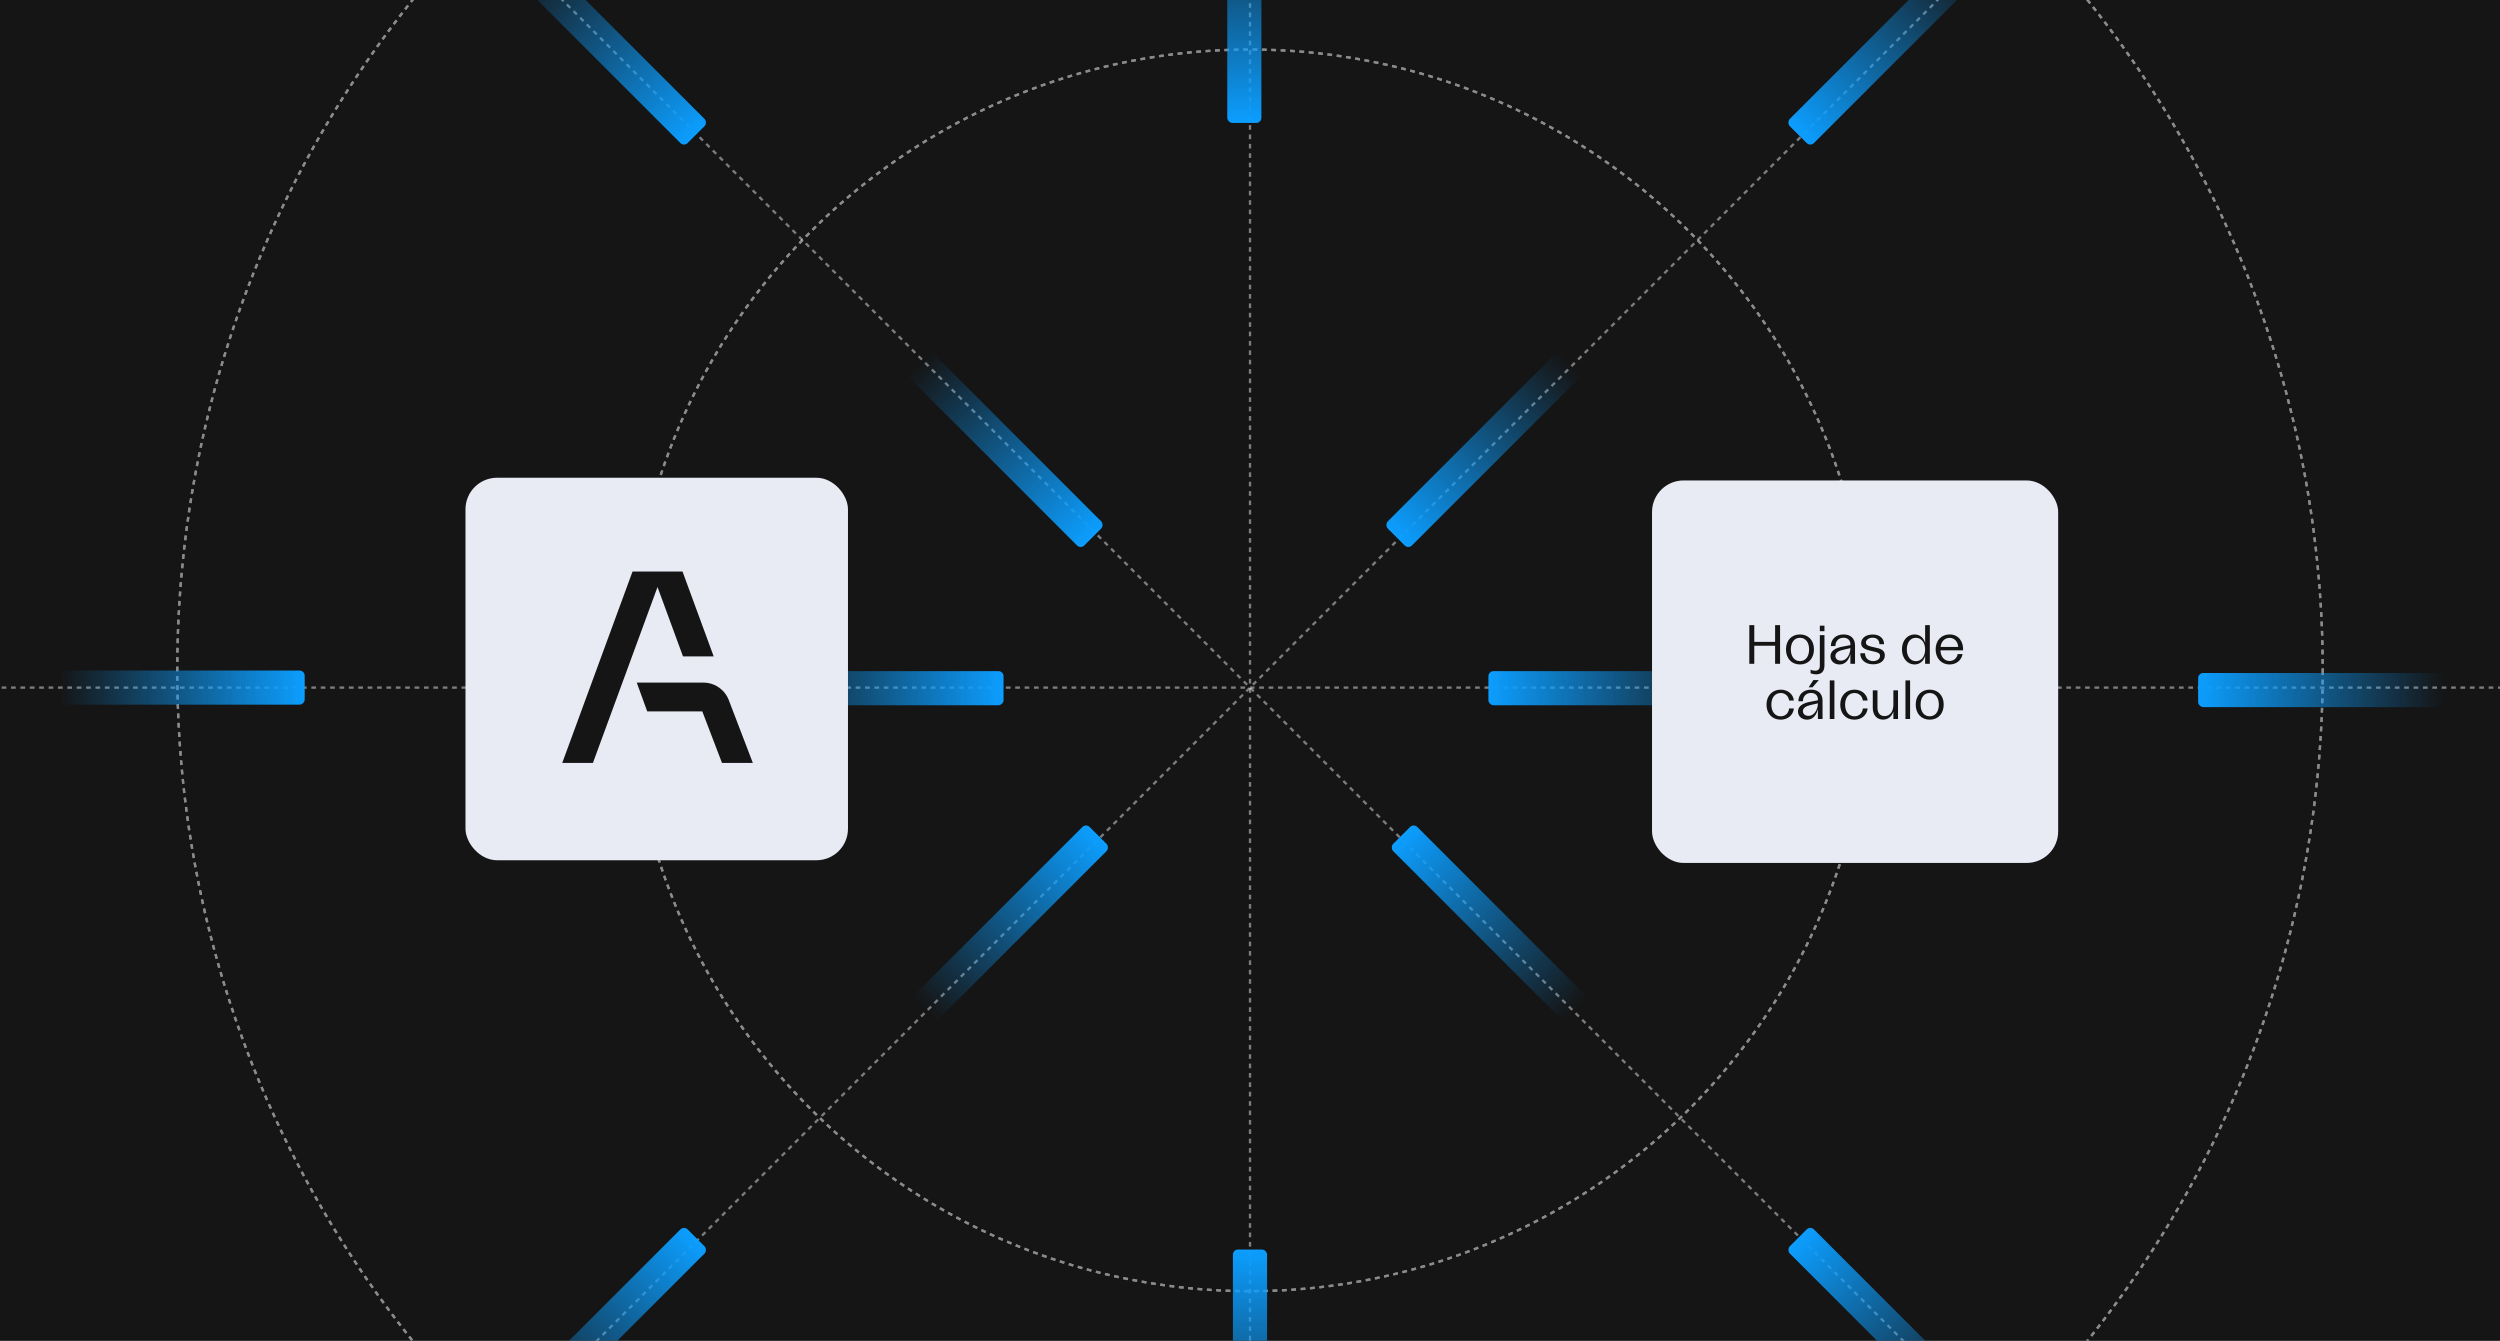
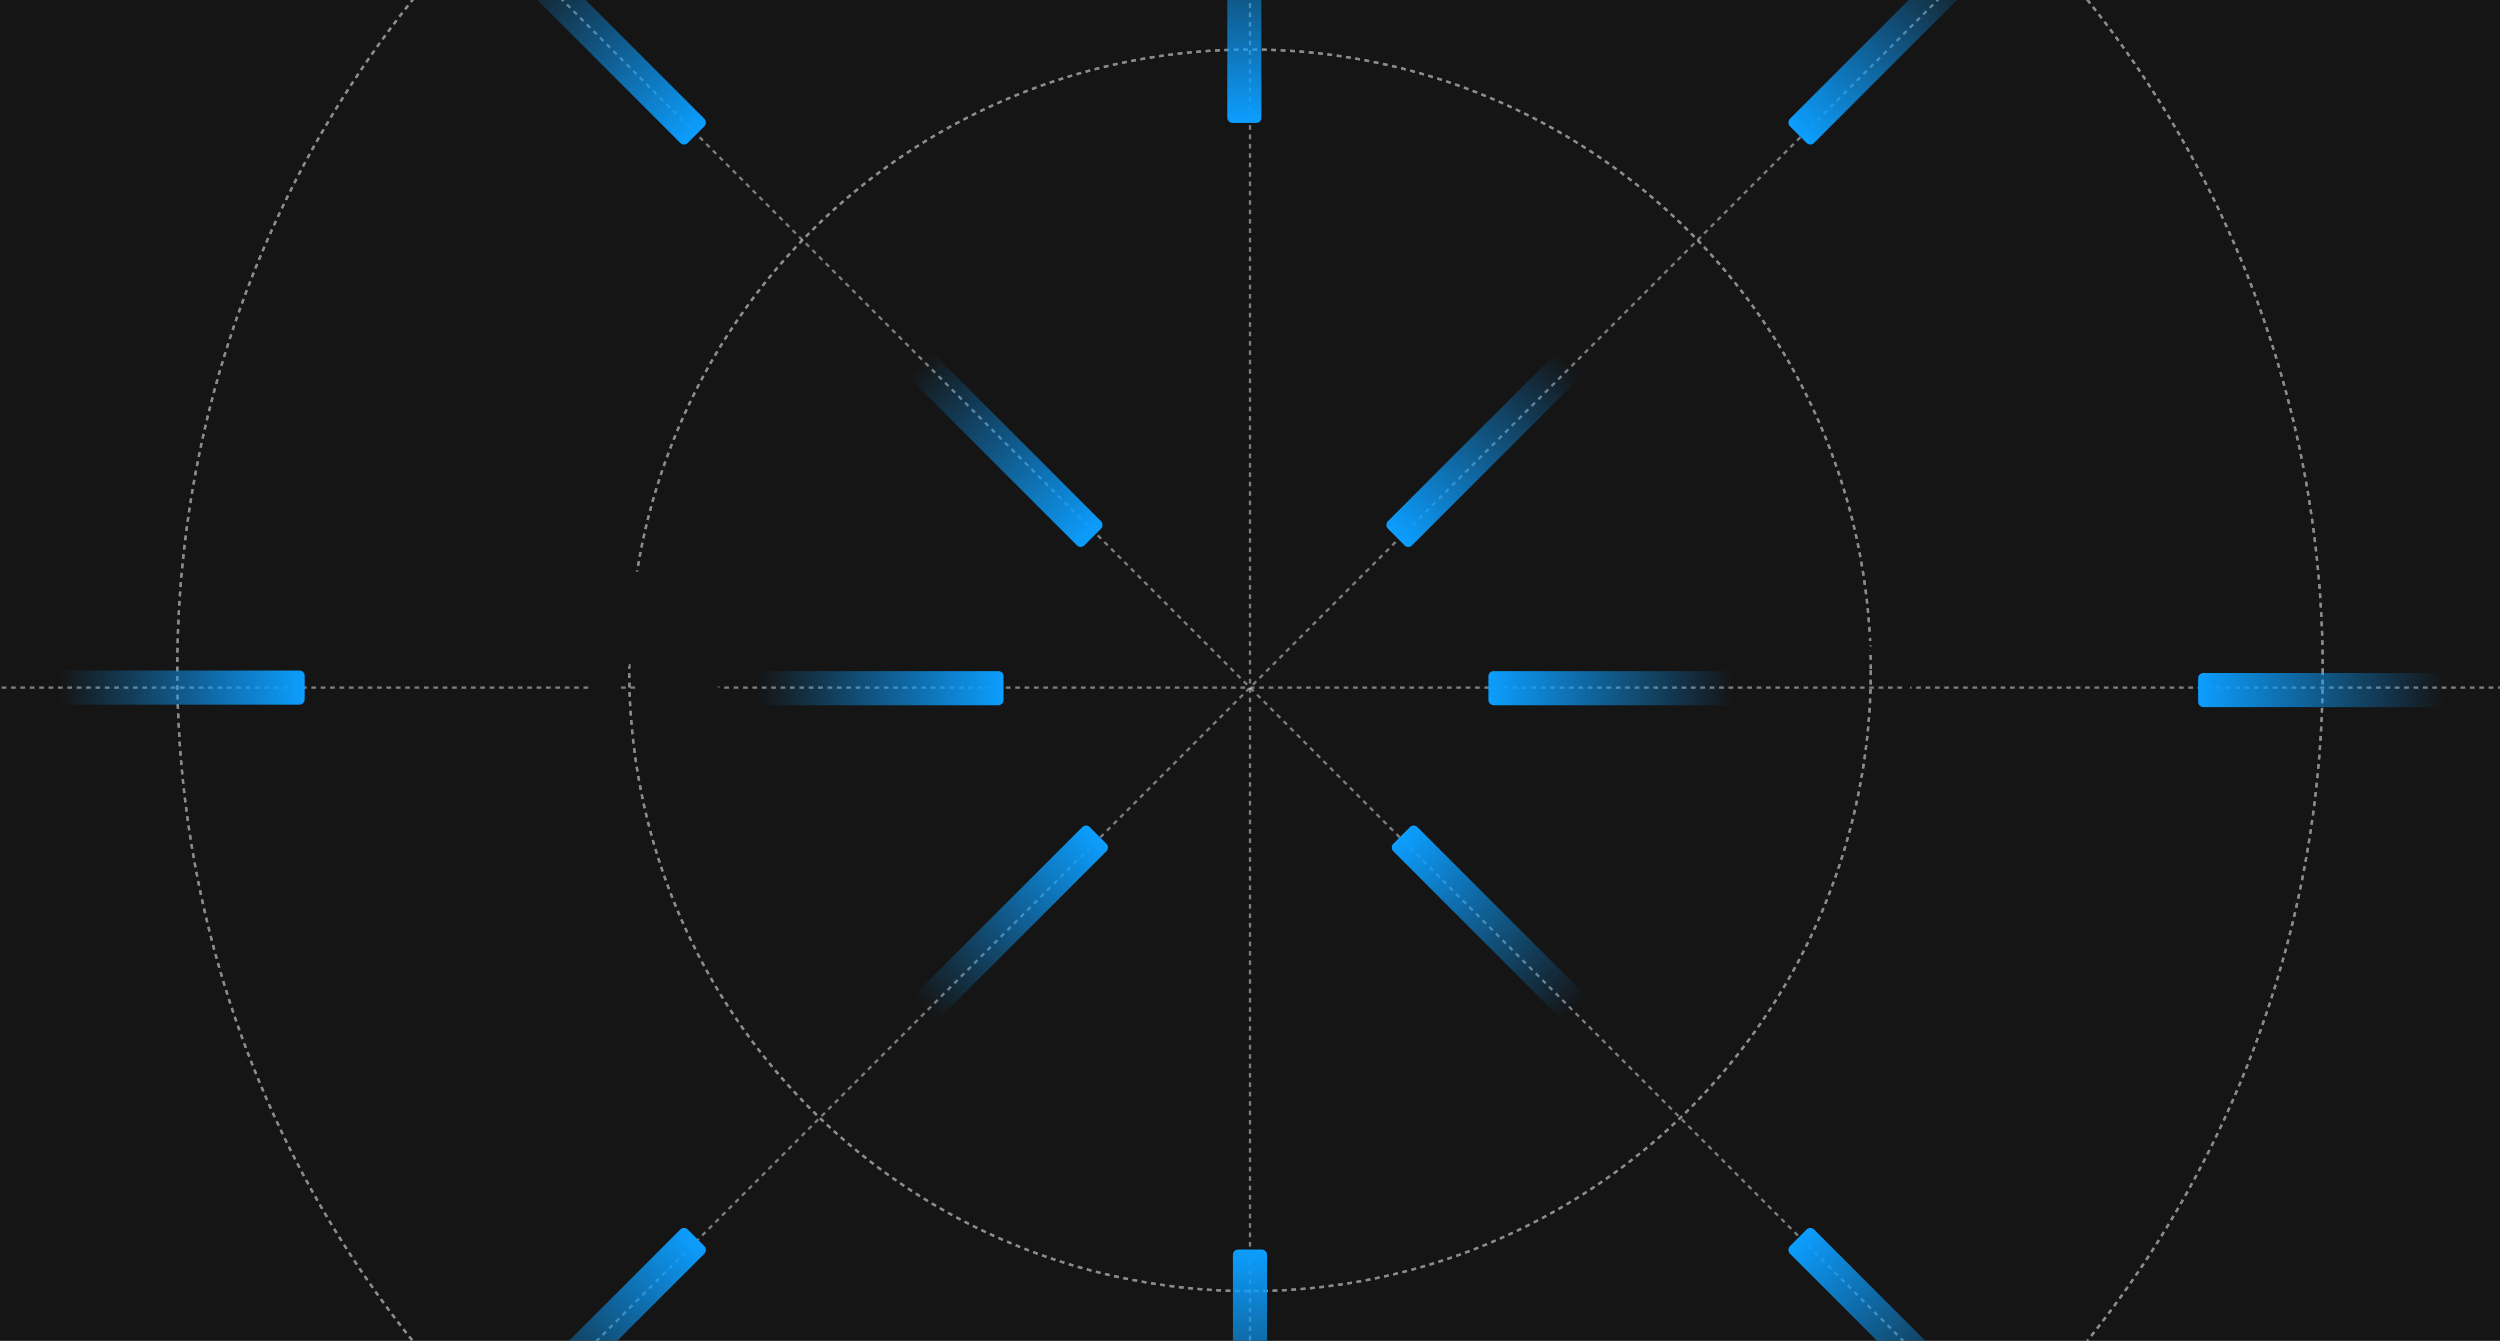
<svg xmlns="http://www.w3.org/2000/svg" width="634" height="340" viewBox="0 0 634 340" fill="none">
  <rect x="0" y="0" width="634" height="340" fill="#333333" stroke="none" />
  <g clip-path="url(#clip0_227_163042)">
    <rect width="634" height="340" fill="#151515" />
    <g opacity="0.5">
      <circle cx="316.999" cy="170.001" r="157.438" stroke="white" stroke-width="0.59" stroke-dasharray="1.19 1.19" />
      <circle cx="316.999" cy="170.001" r="157.438" stroke="white" stroke-width="0.59" stroke-dasharray="1.19 1.19" />
    </g>
    <g opacity="0.5">
      <circle cx="316.999" cy="170" r="272.047" stroke="white" stroke-width="0.59" stroke-dasharray="1.19 1.19" />
      <circle cx="316.999" cy="170" r="272.047" stroke="white" stroke-width="0.59" stroke-dasharray="1.19 1.19" />
    </g>
    <path opacity="0.5" d="M317.004 -122.973V471.728" stroke="#E4E7EB" stroke-width="0.593" stroke-dasharray="1.19 1.19" />
    <path opacity="0.5" d="M782.25 174.377L-148.246 174.377" stroke="#E4E7EB" stroke-width="0.593" stroke-dasharray="1.19 1.19" />
    <path opacity="0.5" d="M527.262 -35.881L106.745 384.636" stroke="#E4E7EB" stroke-width="0.593" stroke-dasharray="1.19 1.19" />
    <path opacity="0.5" d="M106.742 -35.881L527.259 384.636" stroke="#E4E7EB" stroke-width="0.593" stroke-dasharray="1.19 1.19" />
    <rect x="312.672" y="316.881" width="8.656" height="62.245" rx="1.297" fill="url(#paint0_linear_227_163042)" />
    <rect x="319.891" y="31.172" width="8.656" height="62.245" rx="1.297" transform="rotate(-180 319.891 31.172)" fill="url(#paint1_linear_227_163042)" />
    <rect width="8.656" height="62.245" rx="1.297" transform="matrix(-6.79865e-09 1 1 6.79865e-09 557.449 170.668)" fill="url(#paint2_linear_227_163042)" />
    <rect x="77.266" y="170.051" width="8.656" height="62.245" rx="1.297" transform="rotate(90 77.266 170.051)" fill="url(#paint3_linear_227_163042)" />
    <rect x="173.465" y="310.859" width="8.656" height="62.245" rx="1.297" transform="rotate(45 173.465 310.859)" fill="url(#paint4_linear_227_163042)" />
    <rect x="459.098" y="37.193" width="8.656" height="62.245" rx="1.297" transform="rotate(-135 459.098 37.193)" fill="url(#paint5_linear_227_163042)" />
    <rect x="275.414" y="208.809" width="8.656" height="62.245" rx="1.297" transform="rotate(45 275.414 208.809)" fill="url(#paint6_linear_227_163042)" />
    <rect x="357.148" y="139.246" width="8.656" height="62.245" rx="1.297" transform="rotate(-135 357.148 139.246)" fill="url(#paint7_linear_227_163042)" />
    <rect width="8.656" height="62.245" rx="1.297" transform="matrix(-0.707 0.707 0.707 0.707 459.098 310.859)" fill="url(#paint8_linear_227_163042)" />
    <rect width="8.656" height="62.245" rx="1.297" transform="matrix(0.707 -0.707 -0.707 -0.707 173.465 37.193)" fill="url(#paint9_linear_227_163042)" />
    <rect width="8.656" height="62.245" rx="1.297" transform="matrix(-0.707 0.707 0.707 0.707 358.512 208.809)" fill="url(#paint10_linear_227_163042)" />
    <rect width="8.656" height="62.245" rx="1.297" transform="matrix(0.707 -0.707 -0.707 -0.707 274.051 139.246)" fill="url(#paint11_linear_227_163042)" />
    <rect width="8.656" height="62.245" rx="1.297" transform="matrix(-6.79865e-09 1 1 6.79865e-09 377.457 170.199)" fill="url(#paint12_linear_227_163042)" />
    <rect x="254.5" y="170.199" width="8.656" height="62.245" rx="1.297" transform="rotate(90 254.5 170.199)" fill="url(#paint13_linear_227_163042)" />
-     <rect x="118.047" y="121.158" width="97" height="97" rx="8" fill="#E8EBF3" />
    <path fill-rule="evenodd" clip-rule="evenodd" d="M160.41 144.939L142.582 193.482H150.364L166.745 148.865L173.208 166.458H180.99L173.088 144.939H168.191H160.41Z" fill="#151515" />
    <path fill-rule="evenodd" clip-rule="evenodd" d="M164.144 180.417H178.103L183.101 193.482H190.921L184.819 177.544C183.798 174.874 181.236 173.111 178.376 173.111H161.48L164.138 180.417H164.144Z" fill="#151515" />
-     <rect x="418.953" y="121.842" width="103" height="97" rx="8" fill="#E8EBF3" />
-     <path d="M450.165 168.342V163.75H444.887V168.342H443.627V158.542H444.887V162.784H450.165V158.542H451.425V168.342H450.165ZM456.479 168.51C454.337 168.51 452.923 166.97 452.923 164.674C452.923 162.406 454.337 160.894 456.479 160.894C458.607 160.894 460.021 162.406 460.021 164.674C460.021 166.97 458.607 168.51 456.479 168.51ZM454.155 164.688C454.155 166.494 455.051 167.656 456.479 167.656C457.893 167.656 458.789 166.494 458.789 164.688C458.789 162.896 457.893 161.748 456.479 161.748C455.051 161.748 454.155 162.896 454.155 164.688ZM460.555 171.016C460.079 171.016 459.603 170.918 459.169 170.75V169.826C459.505 170.008 459.897 170.092 460.317 170.092C461.101 170.092 461.507 169.672 461.507 168.846V161.062H462.683V168.748C462.683 170.204 461.983 171.016 460.555 171.016ZM461.507 160.068V158.668H462.683V160.068H461.507ZM466.515 168.51C465.157 168.51 464.205 167.628 464.205 166.424C464.205 165.01 465.549 164.282 467.383 163.96L469.259 163.596V163.386C469.259 162.35 468.559 161.734 467.509 161.734C466.235 161.734 465.465 162.63 465.451 163.848H464.303C464.317 162.112 465.577 160.894 467.523 160.894C469.329 160.894 470.435 161.916 470.435 163.694V168.342H469.259V165.836C468.937 167.18 468.125 168.51 466.515 168.51ZM465.451 166.34C465.451 166.97 465.927 167.544 466.851 167.544C468.461 167.544 469.259 165.738 469.259 164.366L467.565 164.758C466.277 165.024 465.451 165.514 465.451 166.34ZM475.038 168.468C472.994 168.468 471.762 167.292 471.762 165.668H472.966C472.966 166.998 473.974 167.656 475.038 167.656C475.892 167.656 476.774 167.208 476.774 166.326C476.774 165.584 476.144 165.416 474.772 165.122C473.246 164.786 471.986 164.422 471.986 163.12C471.986 161.86 473.148 160.908 474.912 160.908C476.816 160.908 477.796 162.014 477.796 163.372H476.62C476.606 162.364 475.99 161.72 474.898 161.72C473.876 161.72 473.19 162.308 473.19 162.952C473.19 163.708 474.072 163.904 475.29 164.156C476.83 164.478 477.992 164.8 477.992 166.186C477.992 167.628 476.732 168.468 475.038 168.468ZM485.539 168.51C483.733 168.51 482.333 166.956 482.333 164.688C482.333 162.434 483.719 160.894 485.539 160.894C486.869 160.894 487.891 161.762 488.213 163.078V158.542H489.403V168.342H488.213V166.326C487.849 167.642 486.841 168.51 485.539 168.51ZM483.565 164.688C483.565 166.466 484.489 167.67 485.861 167.67C487.261 167.67 488.213 166.48 488.213 164.702C488.213 162.938 487.261 161.748 485.847 161.748C484.489 161.748 483.565 162.938 483.565 164.688ZM494.42 168.51C492.306 168.51 490.878 166.928 490.878 164.688C490.878 162.434 492.32 160.894 494.434 160.894C496.758 160.894 497.962 162.798 497.836 164.926H492.11C492.11 166.494 493.062 167.628 494.42 167.628C495.47 167.628 496.282 166.914 496.464 165.864H497.71C497.416 167.474 496.1 168.51 494.42 168.51ZM492.138 164.058H496.59C496.52 162.714 495.638 161.762 494.42 161.762C493.174 161.762 492.25 162.728 492.138 164.058ZM451.566 182.51C449.452 182.51 447.982 180.984 447.982 178.702C447.982 176.434 449.466 174.894 451.58 174.894C453.4 174.894 454.758 176.042 454.926 177.652H453.722C453.568 176.56 452.77 175.748 451.58 175.748C450.138 175.748 449.214 176.91 449.214 178.688C449.214 180.48 450.152 181.656 451.594 181.656C452.742 181.656 453.568 180.9 453.722 179.668H454.926C454.758 181.334 453.414 182.51 451.566 182.51ZM458.278 182.51C456.92 182.51 455.968 181.628 455.968 180.424C455.968 179.01 457.312 178.282 459.146 177.96L461.022 177.596V177.386C461.022 176.35 460.322 175.734 459.272 175.734C457.998 175.734 457.228 176.63 457.214 177.848H456.066C456.08 176.112 457.34 174.894 459.286 174.894C461.092 174.894 462.198 175.916 462.198 177.694V182.342H461.022V179.836C460.7 181.18 459.888 182.51 458.278 182.51ZM457.214 180.34C457.214 180.97 457.69 181.544 458.614 181.544C460.224 181.544 461.022 179.738 461.022 178.366L459.328 178.758C458.04 179.024 457.214 179.514 457.214 180.34ZM458.67 174.306L459.86 172.472H461.246L459.65 174.306H458.67ZM464.029 182.342V172.542H465.205V182.342H464.029ZM470.269 182.51C468.155 182.51 466.685 180.984 466.685 178.702C466.685 176.434 468.169 174.894 470.283 174.894C472.103 174.894 473.461 176.042 473.629 177.652H472.425C472.271 176.56 471.473 175.748 470.283 175.748C468.841 175.748 467.917 176.91 467.917 178.688C467.917 180.48 468.855 181.656 470.297 181.656C471.445 181.656 472.271 180.9 472.425 179.668H473.629C473.461 181.334 472.117 182.51 470.269 182.51ZM481.335 175.062V182.342H480.159V180.466C479.725 181.754 478.787 182.496 477.555 182.496C476.001 182.496 474.937 181.376 474.937 179.542V175.062H476.127V179.486C476.127 180.83 476.785 181.6 477.919 181.6C479.305 181.6 480.159 180.452 480.159 178.702V175.062H481.335ZM483.224 182.342V172.542H484.4V182.342H483.224ZM489.381 182.51C487.239 182.51 485.825 180.97 485.825 178.674C485.825 176.406 487.239 174.894 489.381 174.894C491.509 174.894 492.923 176.406 492.923 178.674C492.923 180.97 491.509 182.51 489.381 182.51ZM487.057 178.688C487.057 180.494 487.953 181.656 489.381 181.656C490.795 181.656 491.691 180.494 491.691 178.688C491.691 176.896 490.795 175.748 489.381 175.748C487.953 175.748 487.057 176.896 487.057 178.688Z" fill="#151515" />
+     <path d="M450.165 168.342V163.75H444.887V168.342H443.627V158.542H444.887V162.784H450.165V158.542H451.425V168.342H450.165ZM456.479 168.51C454.337 168.51 452.923 166.97 452.923 164.674C452.923 162.406 454.337 160.894 456.479 160.894C458.607 160.894 460.021 162.406 460.021 164.674C460.021 166.97 458.607 168.51 456.479 168.51ZM454.155 164.688C454.155 166.494 455.051 167.656 456.479 167.656C457.893 167.656 458.789 166.494 458.789 164.688C458.789 162.896 457.893 161.748 456.479 161.748C455.051 161.748 454.155 162.896 454.155 164.688ZM460.555 171.016C460.079 171.016 459.603 170.918 459.169 170.75V169.826C459.505 170.008 459.897 170.092 460.317 170.092C461.101 170.092 461.507 169.672 461.507 168.846V161.062H462.683V168.748C462.683 170.204 461.983 171.016 460.555 171.016ZM461.507 160.068V158.668H462.683V160.068H461.507ZM466.515 168.51C465.157 168.51 464.205 167.628 464.205 166.424C464.205 165.01 465.549 164.282 467.383 163.96L469.259 163.596V163.386C469.259 162.35 468.559 161.734 467.509 161.734C466.235 161.734 465.465 162.63 465.451 163.848H464.303C464.317 162.112 465.577 160.894 467.523 160.894C469.329 160.894 470.435 161.916 470.435 163.694V168.342H469.259V165.836C468.937 167.18 468.125 168.51 466.515 168.51ZM465.451 166.34C465.451 166.97 465.927 167.544 466.851 167.544C468.461 167.544 469.259 165.738 469.259 164.366L467.565 164.758C466.277 165.024 465.451 165.514 465.451 166.34ZM475.038 168.468C472.994 168.468 471.762 167.292 471.762 165.668H472.966C472.966 166.998 473.974 167.656 475.038 167.656C475.892 167.656 476.774 167.208 476.774 166.326C476.774 165.584 476.144 165.416 474.772 165.122C473.246 164.786 471.986 164.422 471.986 163.12C471.986 161.86 473.148 160.908 474.912 160.908C476.816 160.908 477.796 162.014 477.796 163.372H476.62C476.606 162.364 475.99 161.72 474.898 161.72C473.876 161.72 473.19 162.308 473.19 162.952C473.19 163.708 474.072 163.904 475.29 164.156C476.83 164.478 477.992 164.8 477.992 166.186C477.992 167.628 476.732 168.468 475.038 168.468ZM485.539 168.51C483.733 168.51 482.333 166.956 482.333 164.688C482.333 162.434 483.719 160.894 485.539 160.894C486.869 160.894 487.891 161.762 488.213 163.078V158.542H489.403V168.342H488.213V166.326C487.849 167.642 486.841 168.51 485.539 168.51ZM483.565 164.688C483.565 166.466 484.489 167.67 485.861 167.67C487.261 167.67 488.213 166.48 488.213 164.702C488.213 162.938 487.261 161.748 485.847 161.748C484.489 161.748 483.565 162.938 483.565 164.688ZM494.42 168.51C492.306 168.51 490.878 166.928 490.878 164.688C490.878 162.434 492.32 160.894 494.434 160.894C496.758 160.894 497.962 162.798 497.836 164.926H492.11C492.11 166.494 493.062 167.628 494.42 167.628C495.47 167.628 496.282 166.914 496.464 165.864H497.71C497.416 167.474 496.1 168.51 494.42 168.51ZM492.138 164.058H496.59C496.52 162.714 495.638 161.762 494.42 161.762C493.174 161.762 492.25 162.728 492.138 164.058ZM451.566 182.51C449.452 182.51 447.982 180.984 447.982 178.702C447.982 176.434 449.466 174.894 451.58 174.894C453.4 174.894 454.758 176.042 454.926 177.652H453.722C453.568 176.56 452.77 175.748 451.58 175.748C450.138 175.748 449.214 176.91 449.214 178.688C449.214 180.48 450.152 181.656 451.594 181.656C452.742 181.656 453.568 180.9 453.722 179.668H454.926C454.758 181.334 453.414 182.51 451.566 182.51ZM458.278 182.51C456.92 182.51 455.968 181.628 455.968 180.424C455.968 179.01 457.312 178.282 459.146 177.96L461.022 177.596V177.386C461.022 176.35 460.322 175.734 459.272 175.734C457.998 175.734 457.228 176.63 457.214 177.848H456.066C456.08 176.112 457.34 174.894 459.286 174.894C461.092 174.894 462.198 175.916 462.198 177.694V182.342H461.022V179.836C460.7 181.18 459.888 182.51 458.278 182.51ZM457.214 180.34C457.214 180.97 457.69 181.544 458.614 181.544C460.224 181.544 461.022 179.738 461.022 178.366L459.328 178.758C458.04 179.024 457.214 179.514 457.214 180.34ZM458.67 174.306L459.86 172.472H461.246L459.65 174.306H458.67ZM464.029 182.342H465.205V182.342H464.029ZM470.269 182.51C468.155 182.51 466.685 180.984 466.685 178.702C466.685 176.434 468.169 174.894 470.283 174.894C472.103 174.894 473.461 176.042 473.629 177.652H472.425C472.271 176.56 471.473 175.748 470.283 175.748C468.841 175.748 467.917 176.91 467.917 178.688C467.917 180.48 468.855 181.656 470.297 181.656C471.445 181.656 472.271 180.9 472.425 179.668H473.629C473.461 181.334 472.117 182.51 470.269 182.51ZM481.335 175.062V182.342H480.159V180.466C479.725 181.754 478.787 182.496 477.555 182.496C476.001 182.496 474.937 181.376 474.937 179.542V175.062H476.127V179.486C476.127 180.83 476.785 181.6 477.919 181.6C479.305 181.6 480.159 180.452 480.159 178.702V175.062H481.335ZM483.224 182.342V172.542H484.4V182.342H483.224ZM489.381 182.51C487.239 182.51 485.825 180.97 485.825 178.674C485.825 176.406 487.239 174.894 489.381 174.894C491.509 174.894 492.923 176.406 492.923 178.674C492.923 180.97 491.509 182.51 489.381 182.51ZM487.057 178.688C487.057 180.494 487.953 181.656 489.381 181.656C490.795 181.656 491.691 180.494 491.691 178.688C491.691 176.896 490.795 175.748 489.381 175.748C487.953 175.748 487.057 176.896 487.057 178.688Z" fill="#151515" />
  </g>
  <defs>
    <linearGradient id="paint0_linear_227_163042" x1="317" y1="316.881" x2="317" y2="379.126" gradientUnits="userSpaceOnUse">
      <stop stop-color="#0C9EFF" />
      <stop offset="1" stop-color="#0C9EFF" stop-opacity="0" />
    </linearGradient>
    <linearGradient id="paint1_linear_227_163042" x1="324.219" y1="31.172" x2="324.219" y2="93.417" gradientUnits="userSpaceOnUse">
      <stop stop-color="#0C9EFF" />
      <stop offset="1" stop-color="#0C9EFF" stop-opacity="0" />
    </linearGradient>
    <linearGradient id="paint2_linear_227_163042" x1="4.328" y1="0" x2="4.328" y2="62.245" gradientUnits="userSpaceOnUse">
      <stop stop-color="#0C9EFF" />
      <stop offset="1" stop-color="#0C9EFF" stop-opacity="0" />
    </linearGradient>
    <linearGradient id="paint3_linear_227_163042" x1="81.594" y1="170.051" x2="81.594" y2="232.296" gradientUnits="userSpaceOnUse">
      <stop stop-color="#0C9EFF" />
      <stop offset="1" stop-color="#0C9EFF" stop-opacity="0" />
    </linearGradient>
    <linearGradient id="paint4_linear_227_163042" x1="177.793" y1="310.859" x2="177.793" y2="373.104" gradientUnits="userSpaceOnUse">
      <stop stop-color="#0C9EFF" />
      <stop offset="1" stop-color="#0C9EFF" stop-opacity="0" />
    </linearGradient>
    <linearGradient id="paint5_linear_227_163042" x1="463.426" y1="37.193" x2="463.426" y2="99.438" gradientUnits="userSpaceOnUse">
      <stop stop-color="#0C9EFF" />
      <stop offset="1" stop-color="#0C9EFF" stop-opacity="0" />
    </linearGradient>
    <linearGradient id="paint6_linear_227_163042" x1="279.742" y1="208.809" x2="279.742" y2="271.053" gradientUnits="userSpaceOnUse">
      <stop stop-color="#0C9EFF" />
      <stop offset="1" stop-color="#0C9EFF" stop-opacity="0" />
    </linearGradient>
    <linearGradient id="paint7_linear_227_163042" x1="361.476" y1="139.246" x2="361.476" y2="201.491" gradientUnits="userSpaceOnUse">
      <stop stop-color="#0C9EFF" />
      <stop offset="1" stop-color="#0C9EFF" stop-opacity="0" />
    </linearGradient>
    <linearGradient id="paint8_linear_227_163042" x1="4.328" y1="0" x2="4.328" y2="62.245" gradientUnits="userSpaceOnUse">
      <stop stop-color="#0C9EFF" />
      <stop offset="1" stop-color="#0C9EFF" stop-opacity="0" />
    </linearGradient>
    <linearGradient id="paint9_linear_227_163042" x1="4.328" y1="0" x2="4.328" y2="62.245" gradientUnits="userSpaceOnUse">
      <stop stop-color="#0C9EFF" />
      <stop offset="1" stop-color="#0C9EFF" stop-opacity="0" />
    </linearGradient>
    <linearGradient id="paint10_linear_227_163042" x1="4.328" y1="0" x2="4.328" y2="62.245" gradientUnits="userSpaceOnUse">
      <stop stop-color="#0C9EFF" />
      <stop offset="1" stop-color="#0C9EFF" stop-opacity="0" />
    </linearGradient>
    <linearGradient id="paint11_linear_227_163042" x1="4.328" y1="0" x2="4.328" y2="62.245" gradientUnits="userSpaceOnUse">
      <stop stop-color="#0C9EFF" />
      <stop offset="1" stop-color="#0C9EFF" stop-opacity="0" />
    </linearGradient>
    <linearGradient id="paint12_linear_227_163042" x1="4.328" y1="0" x2="4.328" y2="62.245" gradientUnits="userSpaceOnUse">
      <stop stop-color="#0C9EFF" />
      <stop offset="1" stop-color="#0C9EFF" stop-opacity="0" />
    </linearGradient>
    <linearGradient id="paint13_linear_227_163042" x1="258.828" y1="170.199" x2="258.828" y2="232.444" gradientUnits="userSpaceOnUse">
      <stop stop-color="#0C9EFF" />
      <stop offset="1" stop-color="#0C9EFF" stop-opacity="0" />
    </linearGradient>
    <clipPath id="clip0_227_163042">
      <rect width="634" height="340" fill="white" />
    </clipPath>
  </defs>
</svg>